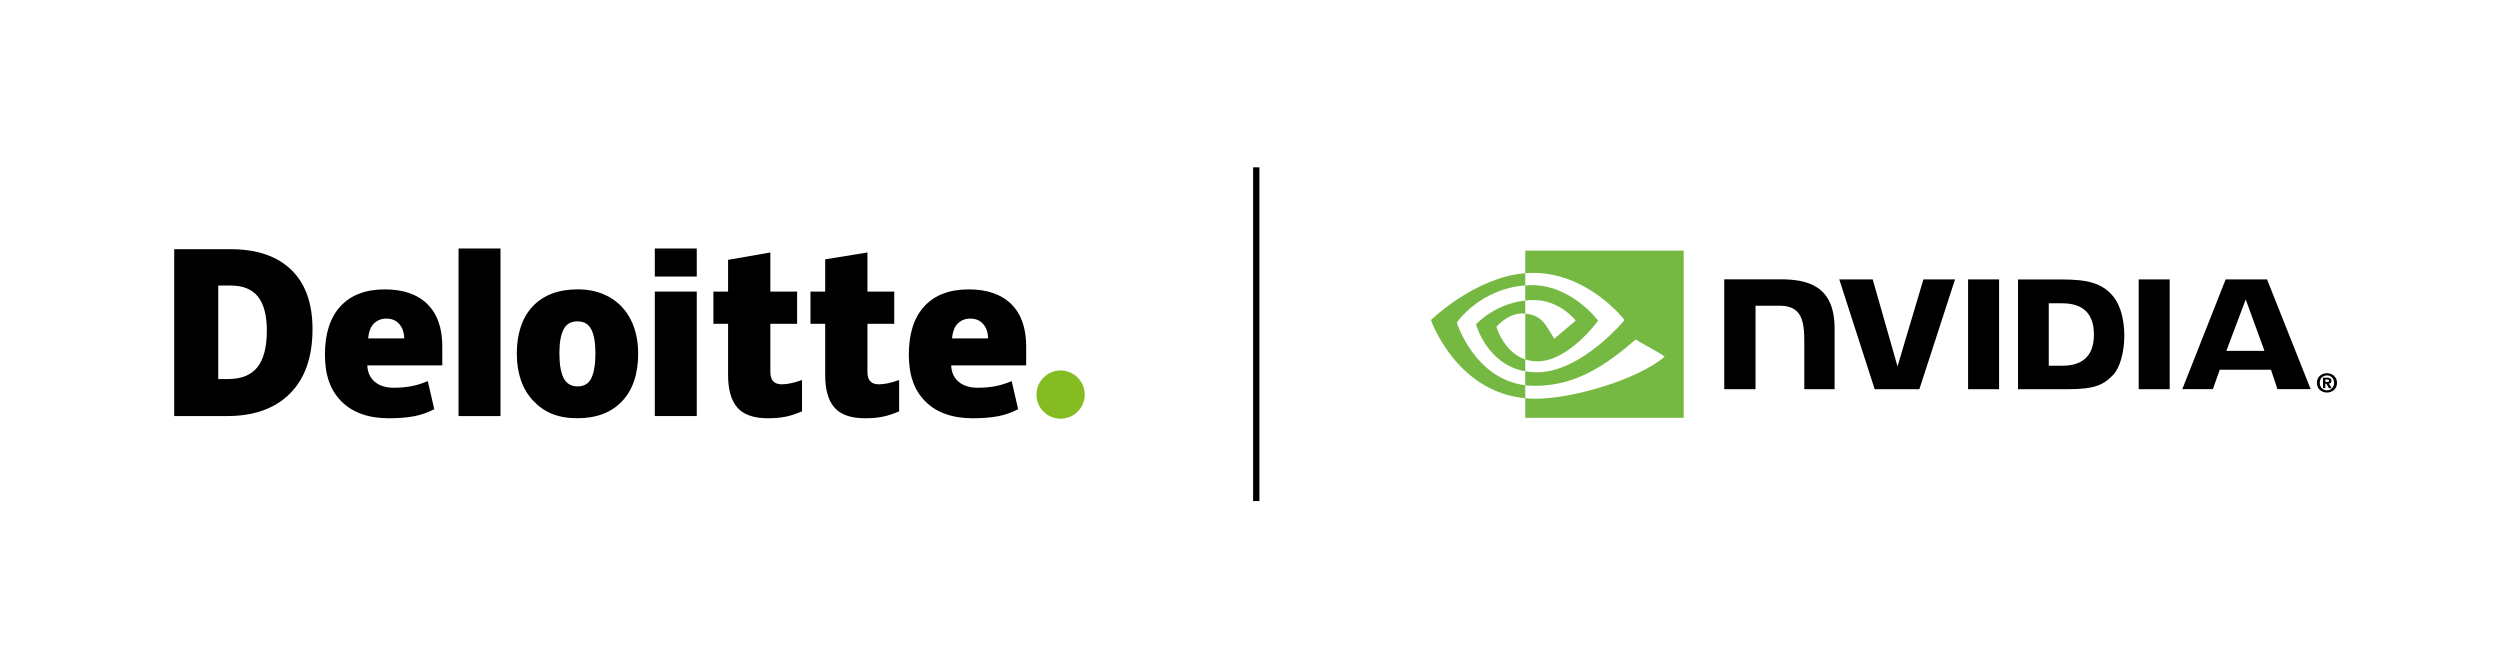
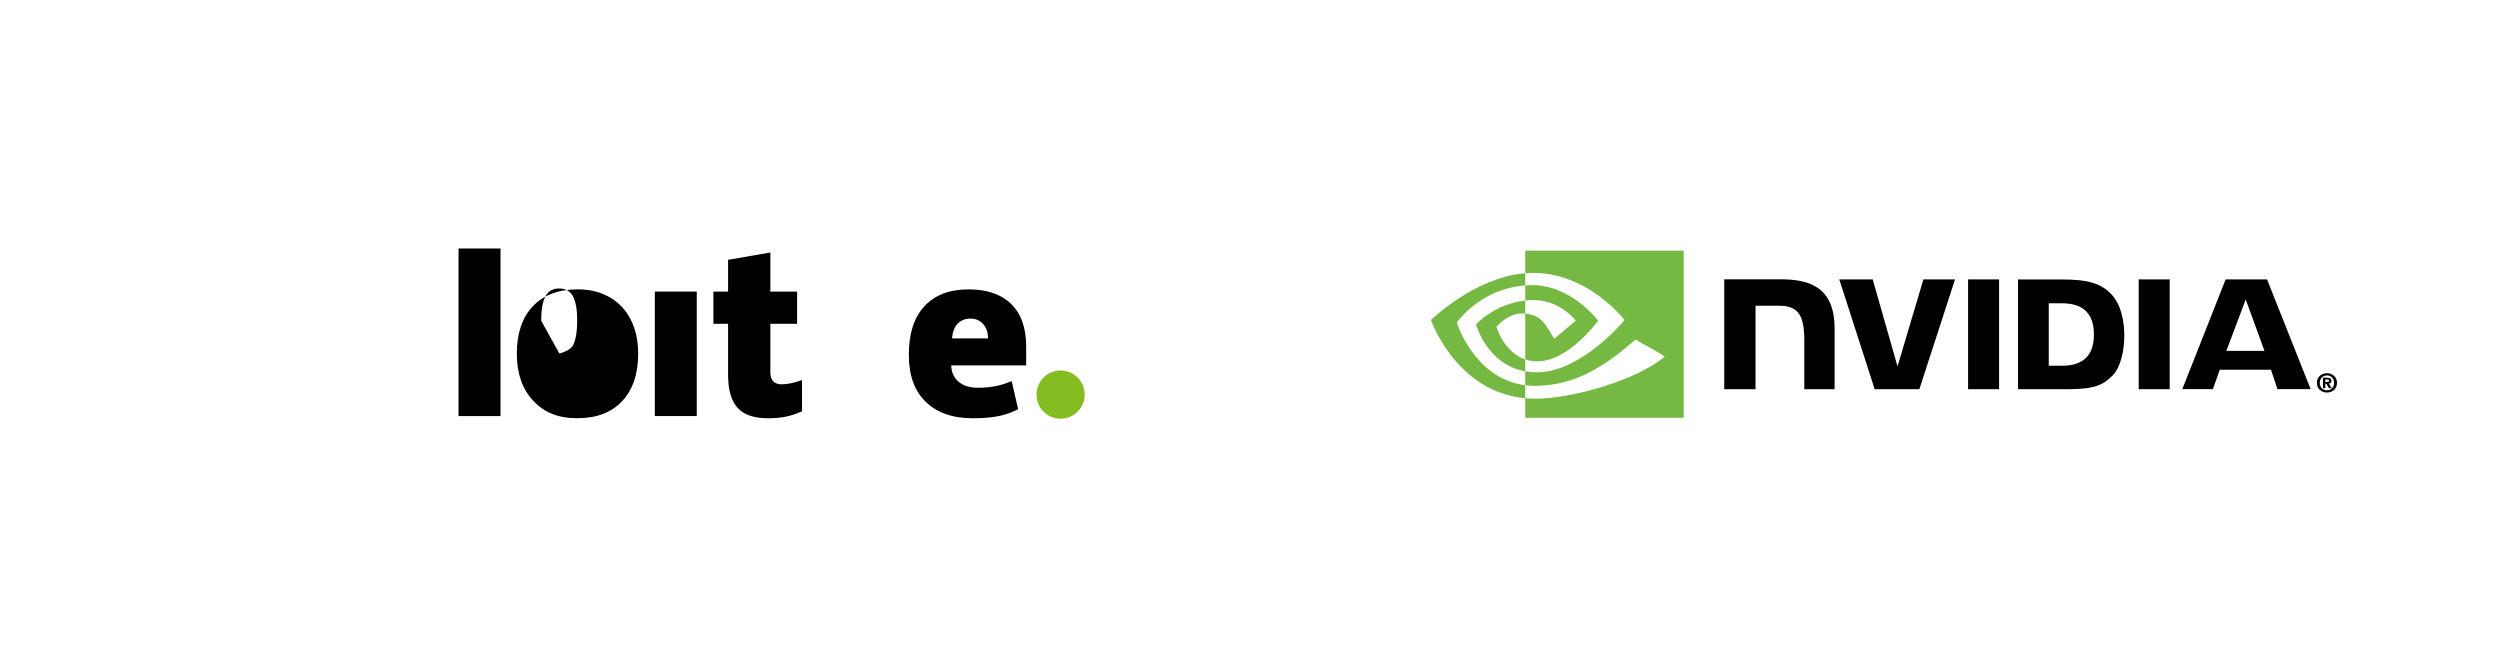
<svg xmlns="http://www.w3.org/2000/svg" id="Artwork" version="1.1" viewBox="0 0 778.28 208.09">
  <defs>
    <style>
      .st0 {
        fill: #75b943;
      }

      .st1 {
        fill: none;
      }

      .st2 {
        fill: #85bc22;
      }

      .st3 {
        clip-path: url(#clippath);
      }
    </style>
    <clipPath id="clippath">
      <rect class="st1" x="445.53" y="78.02" width="282.01" height="52.06" />
    </clipPath>
  </defs>
-   <rect x="390.11" y="52.09" width="1.96" height="103.9" />
  <g>
    <path class="st2" d="M322.67,122.84c0-4.15,3.37-7.51,7.51-7.51s7.51,3.37,7.51,7.51-3.36,7.51-7.51,7.51-7.51-3.36-7.51-7.51" />
-     <path d="M97.29,102.45c0,8.67-2.33,15.35-6.99,20.04-4.66,4.69-11.21,7.04-19.66,7.04h-16.41v-51.95h17.56c8.14,0,14.43,2.13,18.86,6.4,4.43,4.26,6.64,10.42,6.64,18.48M83.07,102.94c0-4.76-.92-8.29-2.76-10.59-1.84-2.3-4.63-3.45-8.38-3.45h-3.99v29.1h3.05c4.16,0,7.22-1.24,9.16-3.71,1.94-2.47,2.92-6.26,2.92-11.35" />
    <rect x="142.75" y="77.36" width="13.06" height="52.17" />
-     <path d="M198.67,110.06c0,6.34-1.66,11.28-4.99,14.82-3.33,3.55-7.99,5.32-13.98,5.32s-10.31-1.81-13.71-5.44c-3.4-3.62-5.1-8.53-5.1-14.7s1.66-11.23,4.99-14.73c3.33-3.5,8-5.25,14.01-5.25,3.72,0,7,.81,9.85,2.43,2.85,1.62,5.05,3.94,6.6,6.96,1.55,3.02,2.32,6.55,2.32,10.58M174.15,110.06c0,3.33.43,5.86,1.3,7.61.87,1.74,2.33,2.62,4.37,2.62s3.46-.87,4.29-2.62c.83-1.74,1.25-4.28,1.25-7.61s-.42-5.8-1.27-7.49c-.85-1.69-2.29-2.53-4.34-2.53s-3.44.84-4.31,2.52c-.87,1.68-1.3,4.18-1.3,7.51" />
+     <path d="M198.67,110.06c0,6.34-1.66,11.28-4.99,14.82-3.33,3.55-7.99,5.32-13.98,5.32s-10.31-1.81-13.71-5.44c-3.4-3.62-5.1-8.53-5.1-14.7s1.66-11.23,4.99-14.73c3.33-3.5,8-5.25,14.01-5.25,3.72,0,7,.81,9.85,2.43,2.85,1.62,5.05,3.94,6.6,6.96,1.55,3.02,2.32,6.55,2.32,10.58M174.15,110.06s3.46-.87,4.29-2.62c.83-1.74,1.25-4.28,1.25-7.61s-.42-5.8-1.27-7.49c-.85-1.69-2.29-2.53-4.34-2.53s-3.44.84-4.31,2.52c-.87,1.68-1.3,4.18-1.3,7.51" />
    <rect x="203.85" y="90.77" width="13.06" height="38.75" />
-     <rect x="203.85" y="77.36" width="13.06" height="8.73" />
    <path d="M243.37,119.64c1.76,0,3.86-.45,6.31-1.34v9.75c-1.76.77-3.44,1.33-5.03,1.66-1.59.33-3.46.5-5.6.5-4.38,0-7.55-1.1-9.49-3.3-1.93-2.2-2.9-5.58-2.9-10.14v-15.97h-4.57v-10.02h4.57v-9.89l13.16-2.29v12.18h8.33v10.02h-8.33v15.08c0,2.51,1.18,3.76,3.54,3.76" />
-     <path d="M273.6,119.64c1.76,0,3.86-.45,6.31-1.34v9.75c-1.76.77-3.44,1.33-5.03,1.66-1.59.33-3.46.5-5.6.5-4.38,0-7.55-1.1-9.48-3.3-1.94-2.2-2.91-5.58-2.91-10.14v-15.97h-4.58v-10.02h4.58v-10.04l13.16-2.14v12.18h8.34v10.02h-8.34v15.08c0,2.51,1.18,3.76,3.54,3.76" />
    <path d="M314.81,94.66c-3.1-3.04-7.51-4.57-13.21-4.57-5.99,0-10.6,1.75-13.83,5.25-3.23,3.5-4.84,8.52-4.84,15.06s1.74,11.22,5.23,14.66c3.49,3.43,8.38,5.15,14.68,5.15,3.03,0,5.63-.21,7.81-.62,2.17-.41,4.27-1.14,6.31-2.2l-2.01-8.73c-1.48.6-2.89,1.07-4.22,1.38-1.92.45-4.03.67-6.33.67-2.52,0-4.5-.62-5.96-1.85-1.46-1.23-2.23-2.93-2.32-5.1h23.34v-5.95c0-5.72-1.55-10.11-4.66-13.15M296.39,105.34c.18-2.12.78-3.68,1.82-4.67,1.04-.99,2.32-1.49,3.86-1.49,1.67,0,3,.56,3.99,1.68.99,1.12,1.51,2.61,1.55,4.48h-11.22Z" />
-     <path d="M133.04,94.66c-3.1-3.04-7.51-4.57-13.21-4.57-5.99,0-10.6,1.75-13.83,5.25-3.23,3.5-4.84,8.52-4.84,15.06s1.74,11.22,5.23,14.66c3.48,3.43,8.38,5.15,14.68,5.15,3.03,0,5.63-.21,7.81-.62,2.17-.41,4.27-1.14,6.31-2.2l-2.01-8.73c-1.48.6-2.89,1.07-4.22,1.38-1.93.45-4.03.67-6.33.67-2.52,0-4.5-.62-5.96-1.85-1.46-1.23-2.23-2.93-2.32-5.1h23.34v-5.95c0-5.72-1.55-10.11-4.66-13.15M114.62,105.34c.18-2.12.79-3.68,1.82-4.67,1.04-.99,2.32-1.49,3.86-1.49,1.67,0,3,.56,3.99,1.68.99,1.12,1.51,2.61,1.55,4.48h-11.22Z" />
  </g>
  <g>
    <path d="M726.63,119.19c0,1.39-1.02,2.32-2.22,2.32h0c-1.24,0-2.24-.93-2.24-2.32s1.01-2.32,2.24-2.32,2.22.93,2.22,2.32M727.54,119.19c0-1.9-1.49-3.01-3.13-3.01s-3.14,1.11-3.14,3.01,1.48,3.01,3.14,3.01,3.13-1.11,3.13-3.01M723.9,119.45h.33l.78,1.37h.85l-.86-1.42c.44-.03.81-.24.81-.84,0-.74-.51-.98-1.37-.98h-1.26v3.25h.72v-1.37h0ZM723.9,118.9v-.77h.49c.28,0,.65.01.65.34,0,.37-.19.43-.51.43h-.63Z" />
    <g class="st3">
      <path d="M699.12,93.23l5.84,16h-11.87l6.03-16h0ZM692.86,87l-13.48,34.14h9.52l2.13-6.03h15.95l2.02,6.03h10.33l-13.57-34.15h-12.9ZM665.8,121.16h9.65v-34.17h-9.65s0,34.17,0,34.17h0ZM598.78,86.99l-8.06,27.08-7.72-27.08h-10.41s11.02,34.17,11.02,34.17h13.91l11.1-34.17h-9.84ZM637.8,94.42h4.15c6.02,0,9.91,2.71,9.91,9.72s-3.89,9.72-9.91,9.72h-4.15v-19.44h0ZM628.23,86.99v34.17h15.65c8.34,0,11.06-1.39,14-4.49,2.08-2.19,3.44-6.98,3.44-12.22,0-4.8-1.14-9.09-3.12-11.75-3.58-4.77-8.73-5.7-16.42-5.7h-13.55ZM536.78,86.94v34.22h9.74v-25.98h7.54c2.5,0,4.28.63,5.49,1.91,1.52,1.62,2.15,4.25,2.15,9.05v15.03h9.43v-18.91c0-13.49-8.6-15.31-17.01-15.31h-17.33ZM612.69,86.99v34.17h9.65v-34.17h-9.65Z" />
      <path class="st0" d="M453.51,100.43s7.12-10.49,21.32-11.58v-3.8c-15.74,1.26-29.36,14.58-29.36,14.58,0,0,7.72,22.31,29.36,24.35v-4.05c-15.88-2-21.32-19.51-21.32-19.51M474.83,111.88v3.71c-12-2.14-15.33-14.62-15.33-14.62,0,0,5.76-6.38,15.33-7.41v4.07h-.02c-5.02-.61-8.95,4.09-8.95,4.09,0,0,2.2,7.89,8.97,10.17M474.83,78.02v7.03c.46-.04.92-.07,1.39-.08,17.88-.61,29.53,14.66,29.53,14.66,0,0-13.38,16.28-27.33,16.28-1.28,0-2.48-.12-3.6-.32v4.34c.96.12,1.96.19,2.99.19,12.98,0,22.36-6.63,31.45-14.47,1.5,1.21,7.67,4.14,8.95,5.42-8.65,7.24-28.78,13.06-40.19,13.06-1.1,0-2.16-.07-3.19-.16v6.1h49.32v-52.06h-49.32ZM474.83,93.56v-4.71c.45-.03.92-.05,1.39-.07,12.86-.41,21.29,11.05,21.29,11.05,0,0-9.11,12.66-18.88,12.66-1.41,0-2.67-.23-3.8-.61v-14.26c5.01.6,6.01,2.82,9.03,7.84l6.69-5.65s-4.89-6.41-13.12-6.41c-.89,0-1.76.06-2.6.16" />
    </g>
  </g>
</svg>